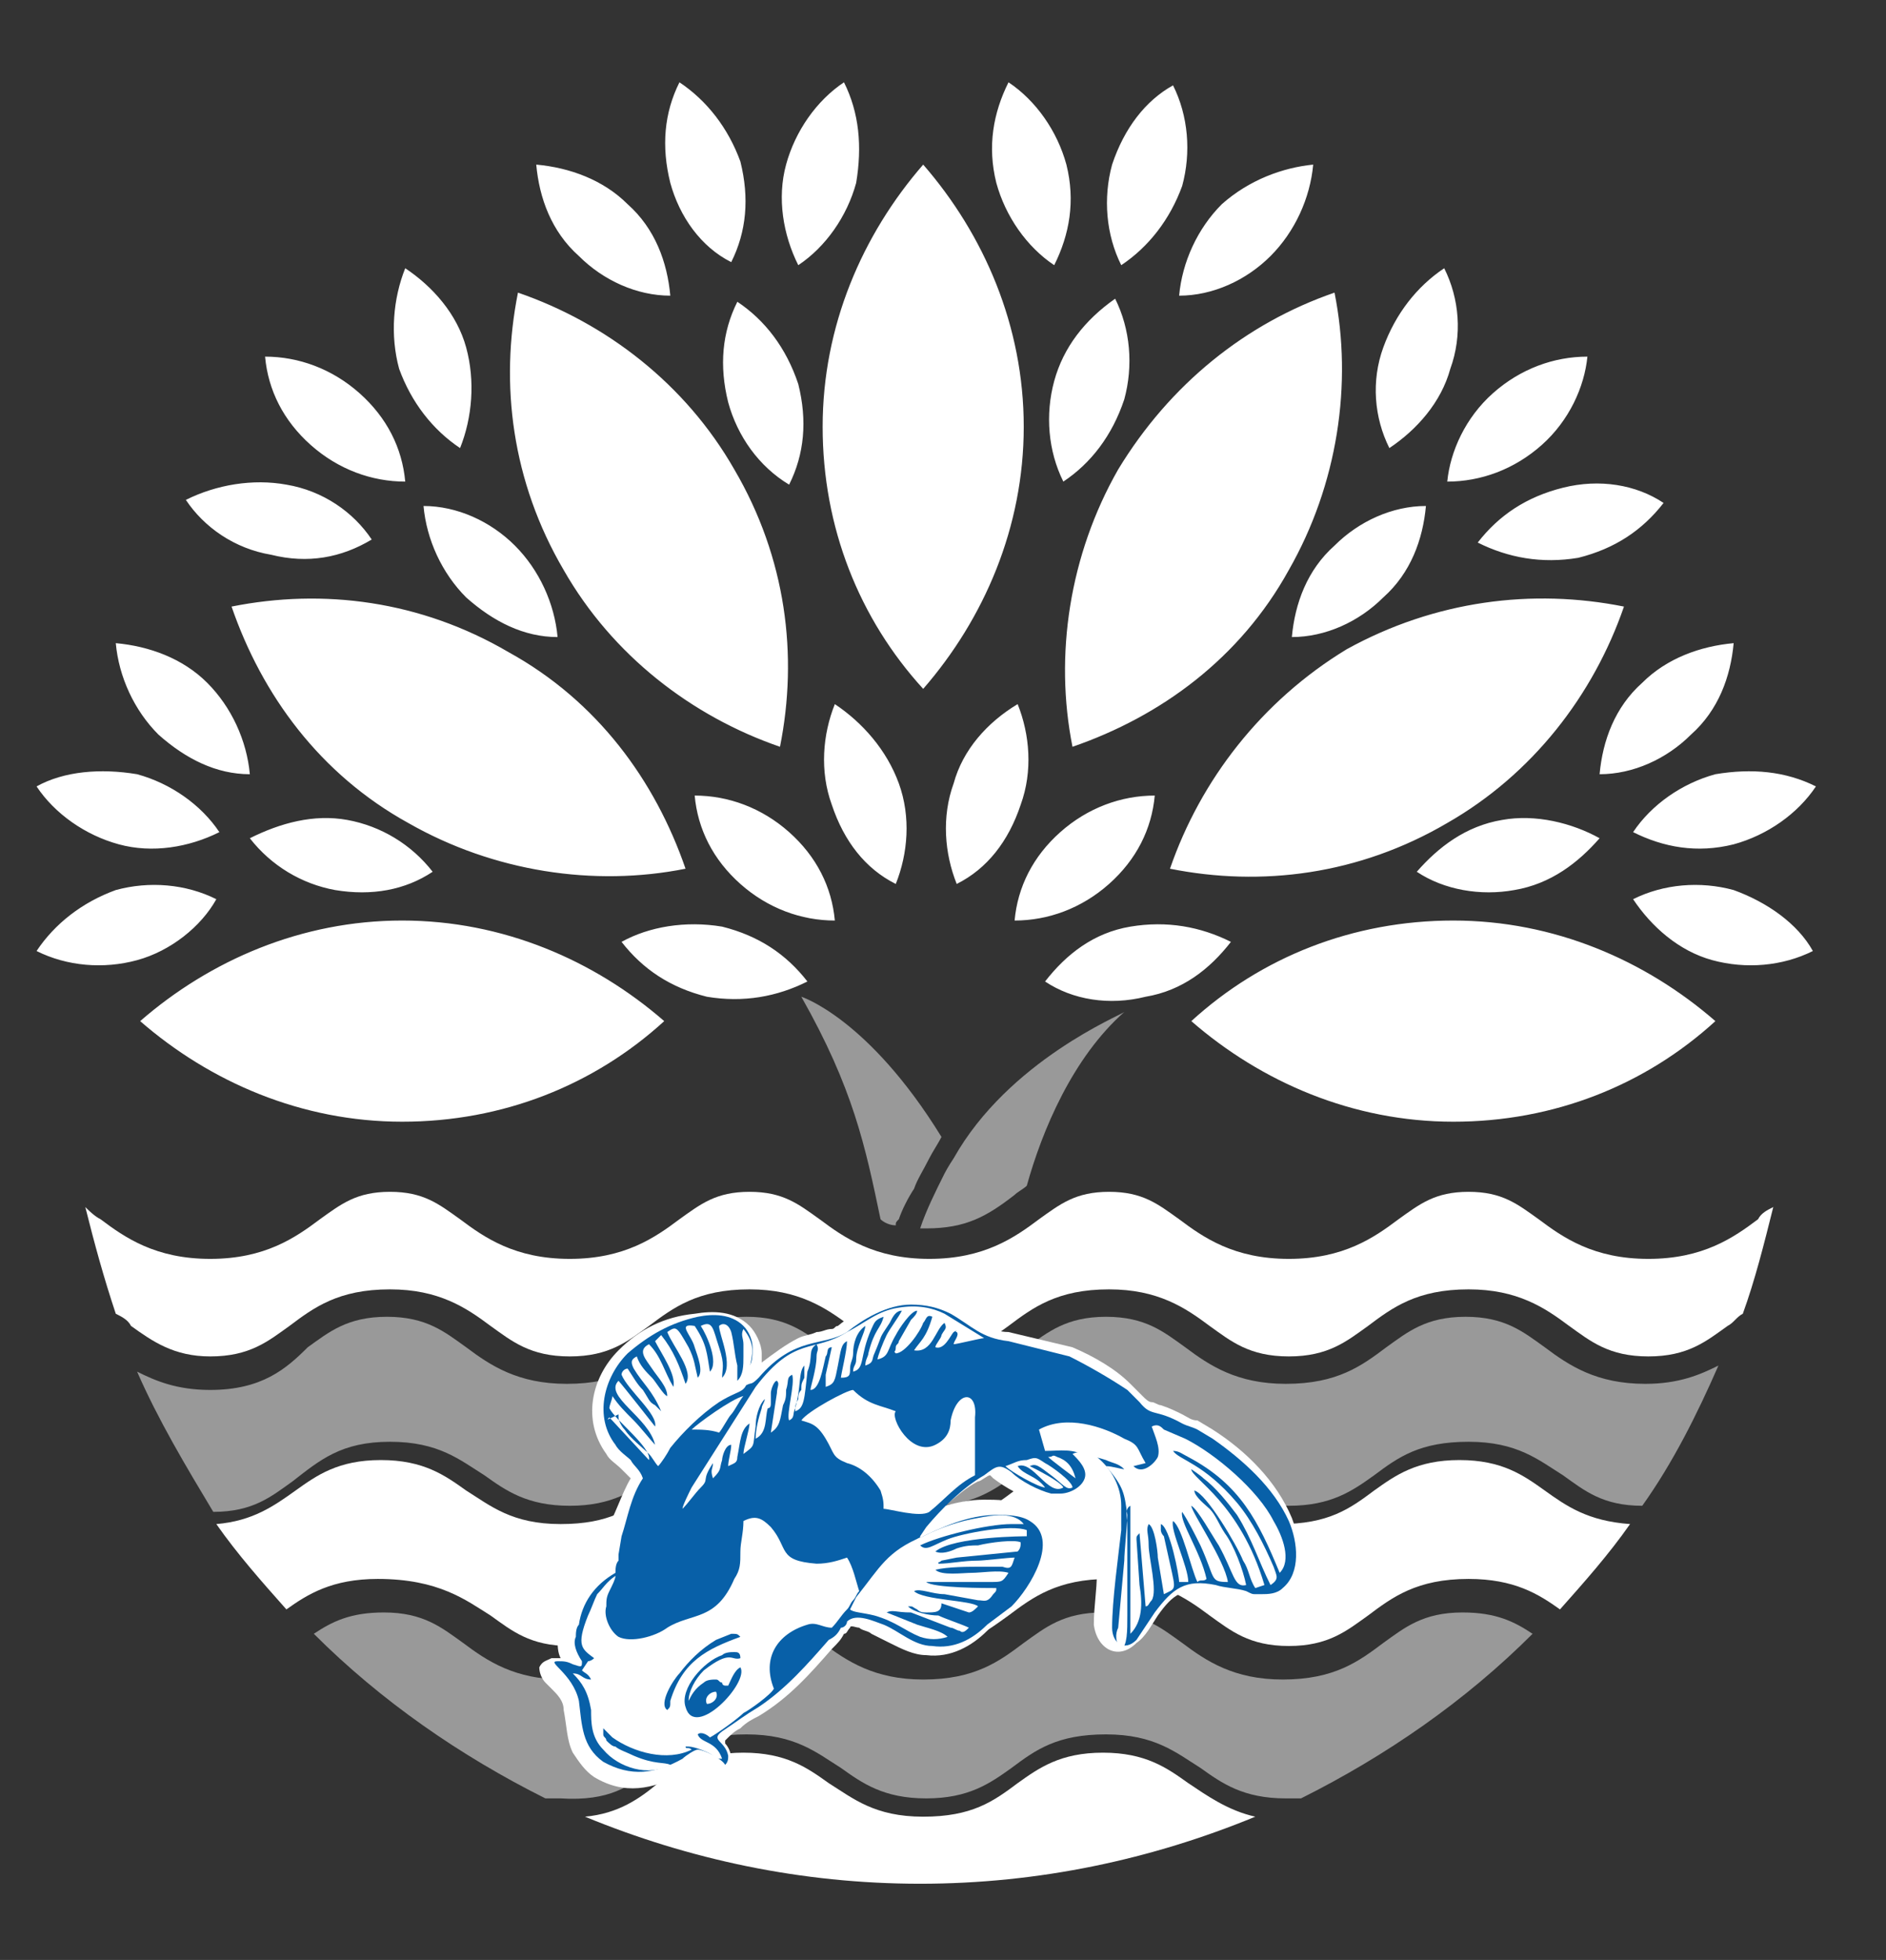
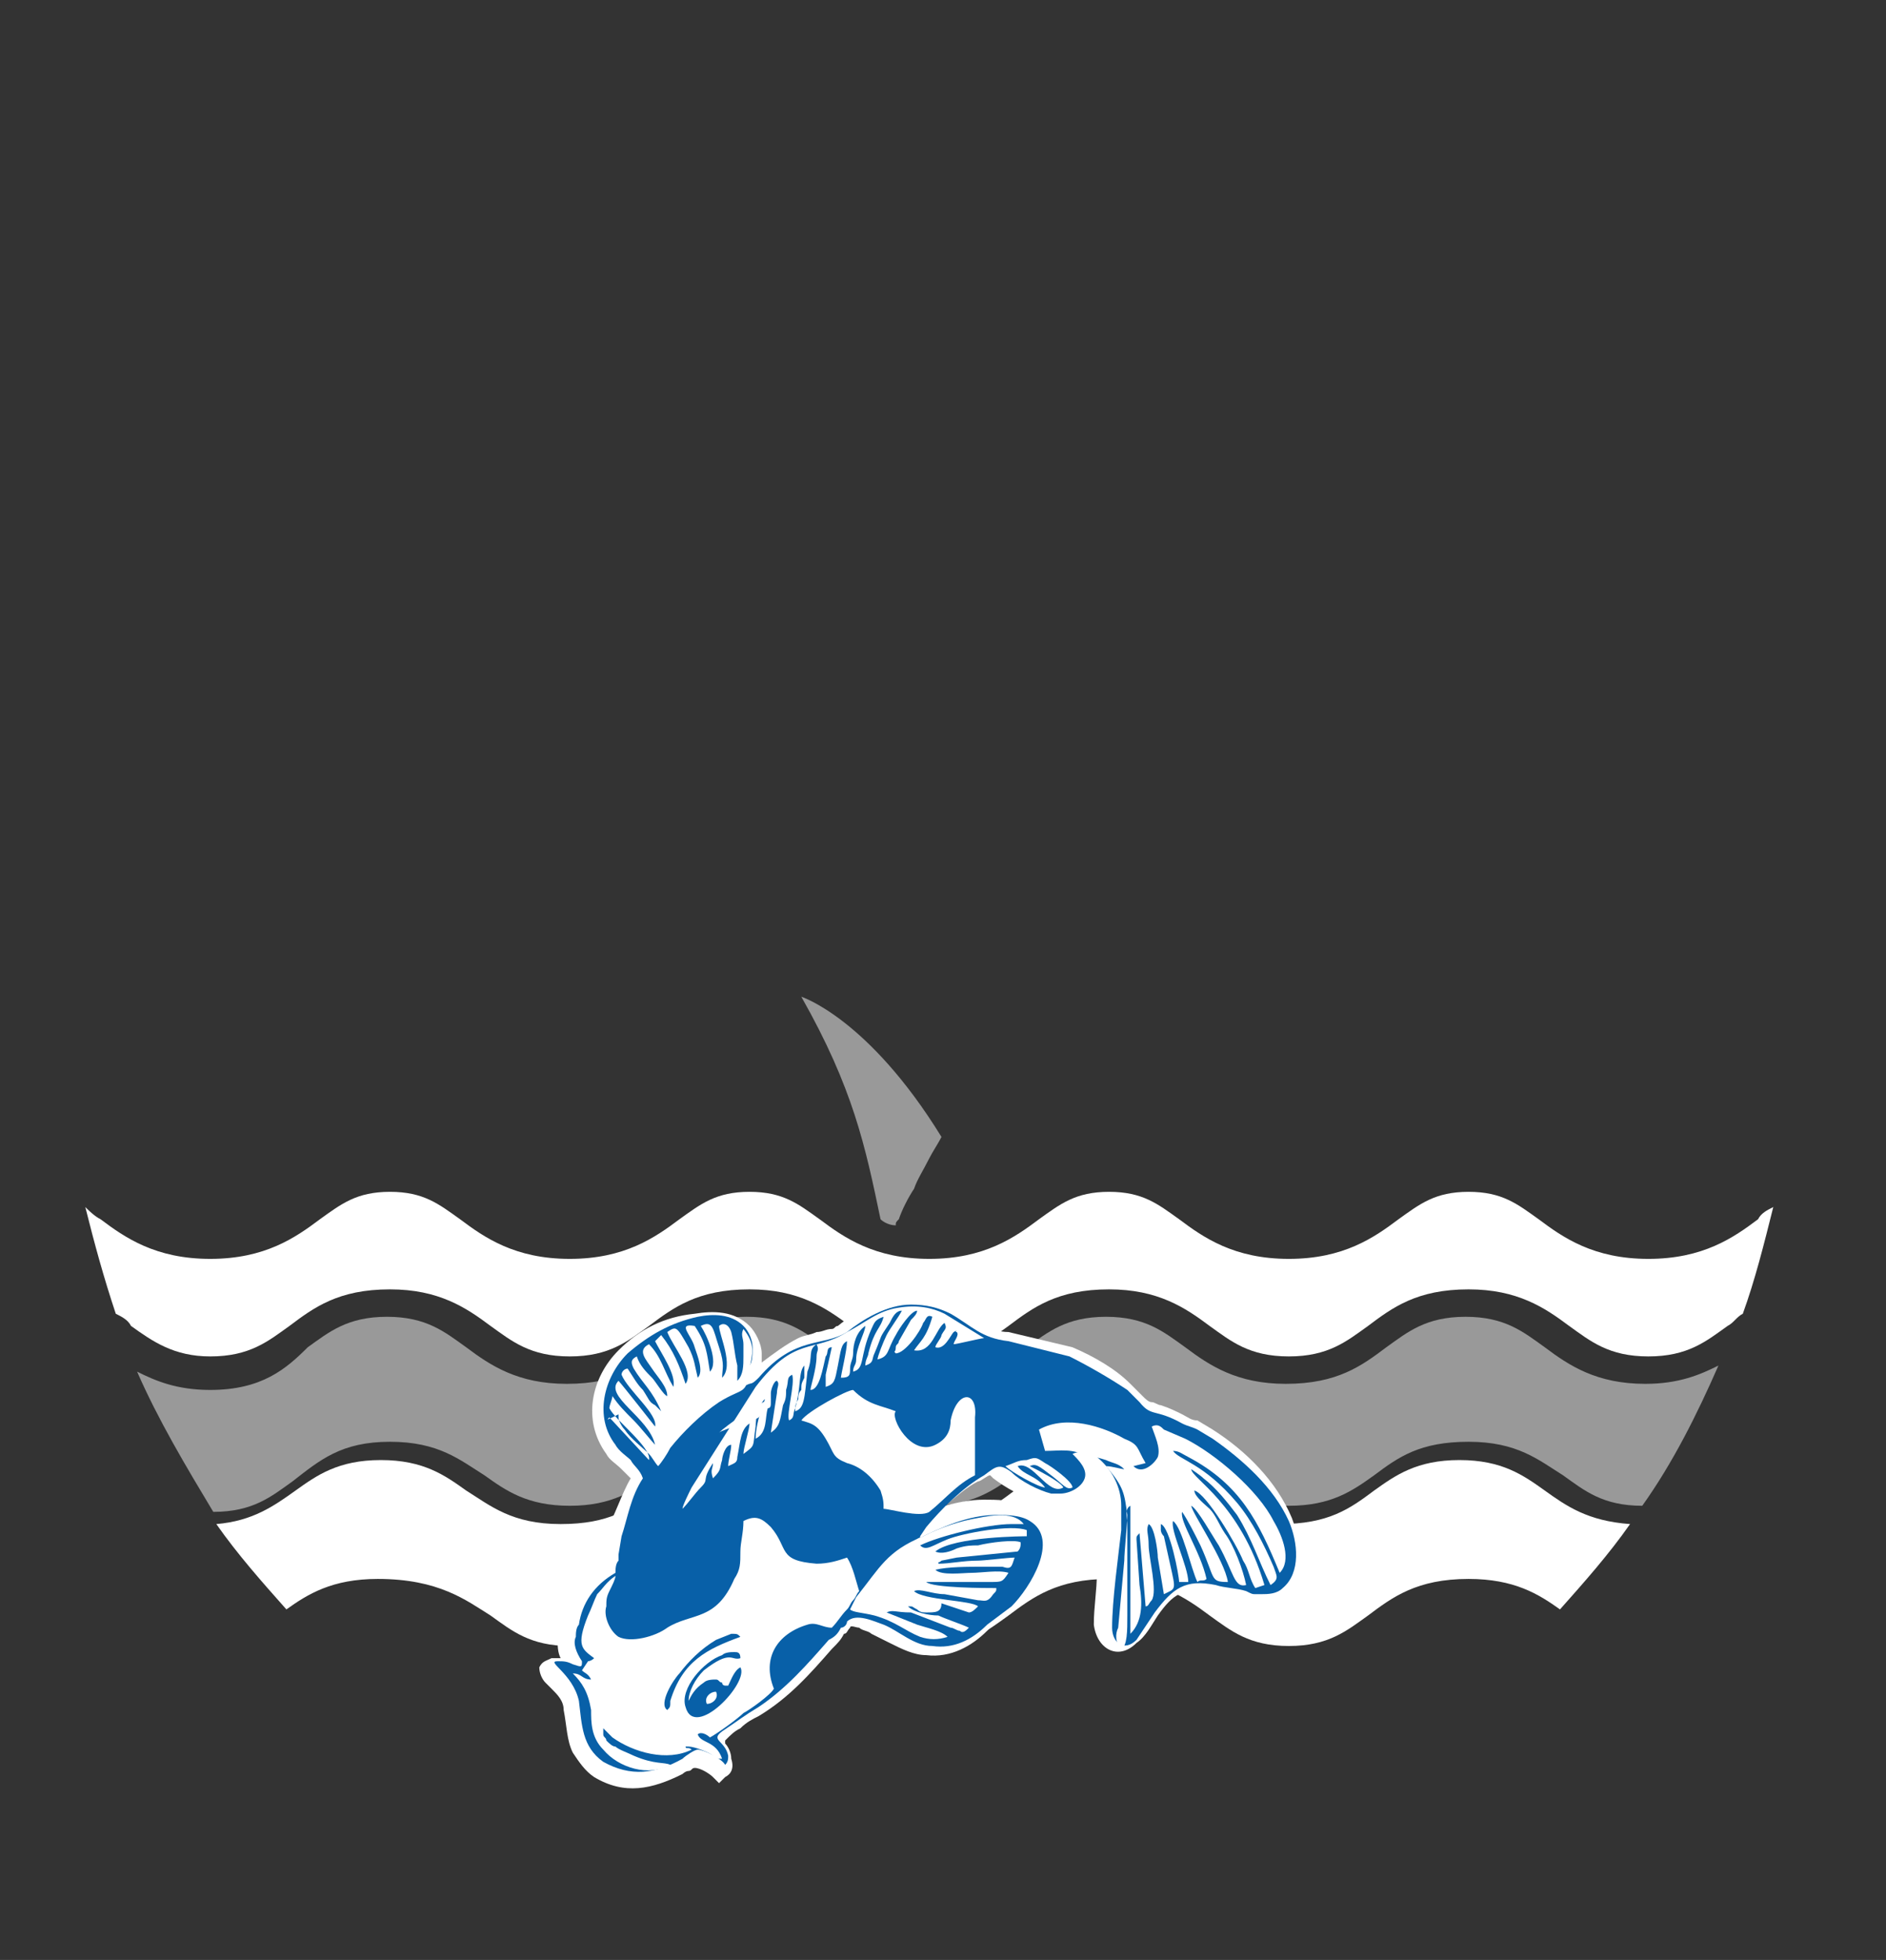
<svg xmlns="http://www.w3.org/2000/svg" version="1.1" id="Ebene_1" x="0px" y="0px" viewBox="0 0 61.9 64.3" style="enable-background:new 0 0 61.9 64.3;" xml:space="preserve">
  <rect x="0" y="0" width="61.9" height="64.3" fill="#333333" stroke="none" />
  <style type="text/css">
	.st0{opacity:0.5;fill:#FFFFFF;}
	.st1{fill:#FFFFFF;}
	.st2{fill-rule:evenodd;clip-rule:evenodd;fill:#FFFFFF;}
	.st3{fill-rule:evenodd;clip-rule:evenodd;fill:#0860A8;}
</style>
  <path class="st0" d="M29.4,40.2c0-0.1,0-0.1,0.1-0.2c0.1-0.3,0.3-0.7,0.5-1c0.1-0.3,0.3-0.6,0.5-1c0.1-0.2,0.3-0.5,0.4-0.7  c-2.4-3.9-4.6-4.6-4.6-4.6c1.7,3,2.1,4.9,2.6,7.3C29,40.1,29.2,40.2,29.4,40.2" />
-   <path class="st0" d="M31.3,38c0,0-0.2,0.3-0.3,0.5c-0.3,0.6-0.6,1.2-0.8,1.8c0.1,0,0.2,0,0.2,0c1.3,0,2-0.4,2.9-1.1  c0.1-0.1,0.3-0.2,0.4-0.3c0.5-1.8,1.5-4.2,3.2-5.7C36.8,33.3,33.1,34.8,31.3,38" />
-   <path class="st1" d="M47.7,30.2L47.7,30.2c-3.3,0-6.3,1.2-8.6,3.3c2.3,2,5.3,3.3,8.6,3.3s6.3-1.2,8.6-3.3C54,31.5,51,30.2,47.7,30.2   M44.2,21.3L44.2,21.3c-2.8,1.7-4.8,4.3-5.8,7.2c3,0.6,6.2,0.2,9.1-1.5c2.8-1.6,4.8-4.2,5.8-7.1C50.3,19.3,47.1,19.7,44.2,21.3z   M36.7,15.4L36.7,15.4c-1.6,2.8-2.1,6.1-1.5,9.1c2.9-1,5.5-2.9,7.1-5.8c1.6-2.8,2.1-6.1,1.5-9.1C40.9,10.6,38.4,12.6,36.7,15.4z   M4.6,33.5L4.6,33.5c2.3,2,5.3,3.3,8.6,3.3s6.3-1.2,8.6-3.3c-2.3-2-5.3-3.3-8.6-3.3S6.9,31.5,4.6,33.5z M7.6,19.9L7.6,19.9  c1,2.9,2.9,5.5,5.8,7.1c2.8,1.6,6.1,2.1,9.1,1.5c-1-2.9-2.9-5.5-5.8-7.1C13.8,19.7,10.6,19.3,7.6,19.9z M17,9.6L17,9.6  c-0.6,3-0.2,6.2,1.5,9.1c1.6,2.8,4.2,4.8,7.1,5.8c0.6-3,0.2-6.2-1.5-9.1C22.5,12.6,19.9,10.6,17,9.6z M30.3,5.4L30.3,5.4  c-2,2.3-3.3,5.3-3.3,8.6s1.2,6.3,3.3,8.6c2-2.3,3.3-5.3,3.3-8.6S32.3,7.7,30.3,5.4z M40.1,6.7L40.1,6.7c-0.8,0.8-1.3,1.9-1.4,3  c1.1,0,2.2-0.5,3-1.3s1.3-1.9,1.4-3C42.1,5.5,41,5.9,40.1,6.7z M36.5,5.4L36.5,5.4c-0.3,1.1-0.2,2.3,0.3,3.3c0.9-0.6,1.6-1.5,2-2.6  C39.1,5,39,3.8,38.5,2.8C37.6,3.3,36.9,4.2,36.5,5.4z M32.7,6L32.7,6c0.3,1.1,1,2.1,1.9,2.7c0.5-1,0.7-2.1,0.4-3.3  c-0.3-1.1-1-2.1-1.9-2.7C32.6,3.7,32.4,4.8,32.7,6z M51.3,16L51.3,16c-1.2,0.3-2.1,0.9-2.8,1.8c1,0.5,2.1,0.7,3.3,0.5  c1.2-0.3,2.1-0.9,2.8-1.8C53.7,15.9,52.5,15.7,51.3,16z M49,12.9L49,12.9c-0.9,0.8-1.4,1.9-1.5,2.9c1.1,0,2.2-0.4,3.1-1.2  c0.9-0.8,1.4-1.9,1.5-2.9C51,11.7,49.9,12.1,49,12.9z M45.4,11.4L45.4,11.4c-0.4,1.1-0.3,2.3,0.2,3.3c0.9-0.6,1.7-1.5,2-2.6  c0.4-1.1,0.3-2.3-0.2-3.3C46.5,9.4,45.8,10.3,45.4,11.4z M56.9,29.2L56.9,29.2c-1.1-0.3-2.3-0.2-3.3,0.3c0.6,0.9,1.5,1.7,2.6,2  s2.3,0.2,3.3-0.3C59,30.3,58,29.6,56.9,29.2z M56.3,25.4L56.3,25.4c-1.1,0.3-2.1,1-2.7,1.9c1,0.5,2.1,0.7,3.3,0.4  c1.1-0.3,2.1-1,2.7-1.9C58.6,25.3,57.5,25.2,56.3,25.4z M53.9,22.4L53.9,22.4c-0.9,0.8-1.3,1.9-1.4,3c1.1,0,2.2-0.5,3-1.3  c0.9-0.8,1.3-1.9,1.4-3C55.8,21.2,54.7,21.6,53.9,22.4z M34.6,12.5L34.6,12.5c-0.3,1.1-0.2,2.3,0.3,3.3c0.9-0.6,1.6-1.5,2-2.7  c0.3-1.1,0.2-2.3-0.3-3.3C35.6,10.5,34.9,11.4,34.6,12.5z M43.8,17.9L43.8,17.9c-0.9,0.8-1.3,1.9-1.4,3c1.1,0,2.2-0.5,3-1.3  c0.9-0.8,1.3-1.9,1.4-3C45.7,16.6,44.6,17.1,43.8,17.9z M49.3,26.9L49.3,26.9c-1.2,0.2-2.1,0.9-2.8,1.7c0.9,0.6,2.1,0.8,3.2,0.6  c1.2-0.2,2.1-0.9,2.8-1.7C51.6,27,50.4,26.7,49.3,26.9z M17.6,5.4L17.6,5.4c0.1,1.1,0.5,2.2,1.4,3c0.8,0.8,1.9,1.3,3,1.3  c-0.1-1.1-0.5-2.2-1.4-3C19.8,5.9,18.7,5.5,17.6,5.4z M22.3,2.7L22.3,2.7c-0.5,1-0.6,2.1-0.3,3.3c0.3,1.1,1,2.1,2,2.6  c0.5-1,0.6-2.1,0.3-3.3C23.9,4.2,23.2,3.3,22.3,2.7z M27.7,2.7L27.7,2.7c-0.9,0.6-1.6,1.6-1.9,2.7s-0.1,2.3,0.4,3.3  c0.9-0.6,1.6-1.6,1.9-2.7C28.3,4.8,28.2,3.7,27.7,2.7z M6.1,16.4L6.1,16.4c0.6,0.9,1.6,1.6,2.8,1.8c1.2,0.3,2.3,0.1,3.3-0.5  c-0.6-0.9-1.6-1.6-2.8-1.8C8.3,15.7,7.1,15.9,6.1,16.4z M8.7,11.7L8.7,11.7c0.1,1.1,0.6,2.1,1.5,2.9c0.9,0.8,2,1.2,3.1,1.2  c-0.1-1.1-0.6-2.1-1.5-2.9C10.9,12.1,9.8,11.7,8.7,11.7z M13.3,8.8L13.3,8.8c-0.4,1-0.5,2.2-0.2,3.3c0.4,1.1,1.1,2,2,2.6  c0.4-1,0.5-2.2,0.2-3.3C15,10.3,14.2,9.4,13.3,8.8z M1.2,31.2L1.2,31.2c1,0.5,2.2,0.6,3.3,0.3c1.1-0.3,2.1-1.1,2.6-2  c-1-0.5-2.2-0.6-3.3-0.3C2.7,29.6,1.8,30.3,1.2,31.2z M1.2,25.8L1.2,25.8c0.6,0.9,1.6,1.6,2.7,1.9s2.3,0.1,3.3-0.4  c-0.6-0.9-1.6-1.6-2.7-1.9C3.3,25.2,2.1,25.3,1.2,25.8z M3.8,21.1L3.8,21.1c0.1,1.1,0.6,2.2,1.4,3c0.9,0.8,1.9,1.3,3,1.3  c-0.1-1.1-0.6-2.2-1.4-3S4.9,21.2,3.8,21.1z M24.2,9.9L24.2,9.9c-0.5,1-0.6,2.1-0.3,3.3c0.3,1.1,1,2.1,2,2.7c0.5-1,0.6-2.1,0.3-3.3  C25.8,11.4,25.1,10.5,24.2,9.9z M13.9,16.6L13.9,16.6c0.1,1.1,0.6,2.2,1.4,3c0.9,0.8,1.9,1.3,3,1.3c-0.1-1.1-0.6-2.2-1.4-3  S15,16.6,13.9,16.6z M8.2,27.5L8.2,27.5c0.7,0.9,1.7,1.5,2.8,1.7c1.2,0.2,2.3,0,3.2-0.6c-0.7-0.9-1.7-1.5-2.8-1.7S9.2,27,8.2,27.5z   M37.1,30.4L37.1,30.4c-1.2,0.2-2.1,0.9-2.8,1.8c0.9,0.6,2.1,0.8,3.3,0.5c1.2-0.2,2.1-0.9,2.8-1.8C39.4,30.4,38.3,30.2,37.1,30.4z   M34.8,27.3L34.8,27.3c-0.9,0.8-1.4,1.8-1.5,2.9c1.1,0,2.2-0.4,3.1-1.2c0.9-0.8,1.4-1.8,1.5-2.9C36.8,26.1,35.7,26.5,34.8,27.3z   M31.3,25.7L31.3,25.7C30.9,26.8,31,28,31.4,29c1-0.5,1.7-1.4,2.1-2.6c0.4-1.1,0.3-2.3-0.1-3.3C32.4,23.7,31.6,24.6,31.3,25.7z   M20.4,30.9L20.4,30.9c0.7,0.9,1.6,1.5,2.8,1.8c1.2,0.2,2.3,0,3.3-0.5c-0.7-0.9-1.6-1.5-2.8-1.8C22.5,30.2,21.3,30.4,20.4,30.9z   M22.8,26.1L22.8,26.1c0.1,1.1,0.6,2.1,1.5,2.9s2,1.2,3.1,1.2c-0.1-1.1-0.6-2.1-1.5-2.9C25,26.5,23.9,26.1,22.8,26.1z M29.5,25.7  c0.4,1.1,0.3,2.3-0.1,3.3c-1-0.5-1.7-1.4-2.1-2.6c-0.4-1.1-0.3-2.3,0.1-3.3C28.3,23.7,29.1,24.6,29.5,25.7z" />
  <path class="st1" d="M6.9,44.5c1.3,0,1.9-0.5,2.6-1c0.8-0.6,1.6-1.2,3.3-1.2c1.6,0,2.5,0.6,3.3,1.2c0.7,0.5,1.3,1,2.6,1  c1.3,0,1.9-0.5,2.6-1c0.8-0.6,1.6-1.2,3.3-1.2c1.6,0,2.5,0.6,3.3,1.2c0.7,0.5,1.3,1,2.6,1s1.9-0.5,2.6-1c0.8-0.6,1.6-1.2,3.3-1.2  c1.6,0,2.5,0.6,3.3,1.2c0.7,0.5,1.3,1,2.6,1s1.9-0.5,2.6-1c0.8-0.6,1.6-1.2,3.3-1.2c1.6,0,2.5,0.6,3.3,1.2c0.7,0.5,1.3,1,2.6,1  s1.9-0.5,2.6-1c0.2-0.1,0.3-0.3,0.5-0.4c0.4-1.1,0.7-2.3,1-3.5c-0.2,0.1-0.4,0.2-0.5,0.4c-0.8,0.6-1.8,1.3-3.6,1.3s-2.8-0.7-3.6-1.3  c-0.7-0.5-1.2-0.9-2.3-0.9s-1.6,0.4-2.3,0.9c-0.8,0.6-1.8,1.3-3.6,1.3s-2.8-0.7-3.6-1.3c-0.7-0.5-1.2-0.9-2.3-0.9s-1.6,0.4-2.3,0.9  c-0.8,0.6-1.8,1.3-3.6,1.3c-1.8,0-2.8-0.7-3.6-1.3c-0.7-0.5-1.2-0.9-2.3-0.9S23,39.5,22.3,40c-0.8,0.6-1.8,1.3-3.6,1.3  c-1.8,0-2.8-0.7-3.6-1.3c-0.7-0.5-1.2-0.9-2.3-0.9s-1.6,0.4-2.3,0.9c-0.8,0.6-1.8,1.3-3.6,1.3S4.1,40.6,3.3,40  c-0.2-0.1-0.4-0.3-0.5-0.4c0.3,1.2,0.6,2.3,1,3.5c0.2,0.1,0.4,0.2,0.5,0.4C5,44,5.7,44.5,6.9,44.5" />
-   <path class="st0" d="M21.4,58c0.8-0.6,1.5-1.1,3.1-1.1s2.3,0.6,3.1,1.1c0.7,0.5,1.4,1,2.8,1c1.4,0,2.1-0.5,2.8-1  c0.8-0.6,1.5-1.1,3.1-1.1s2.3,0.6,3.1,1.1c0.7,0.5,1.4,1,2.8,1c0.2,0,0.3,0,0.5,0c2.8-1.4,5.4-3.2,7.6-5.4c-0.6-0.4-1.2-0.7-2.3-0.7  c-1.3,0-1.9,0.5-2.6,1c-0.8,0.6-1.6,1.2-3.3,1.2c-1.6,0-2.5-0.6-3.3-1.2c-0.7-0.5-1.3-1-2.6-1s-1.9,0.5-2.6,1  c-0.8,0.6-1.6,1.2-3.3,1.2c-1.6,0-2.5-0.6-3.3-1.2c-0.7-0.5-1.3-1-2.6-1c-1.3,0-1.9,0.5-2.6,1c-0.8,0.6-1.6,1.2-3.3,1.2  c-1.6,0-2.5-0.6-3.3-1.2c-0.7-0.5-1.3-1-2.6-1c-1.1,0-1.7,0.3-2.3,0.7c2.2,2.2,4.8,4,7.6,5.4c0.1,0,0.3,0,0.5,0  C20,59.1,20.7,58.6,21.4,58" />
  <path class="st1" d="M16.1,53c0.7,0.5,1.3,1,2.6,1c1.3,0,1.9-0.5,2.6-1c0.8-0.6,1.6-1.2,3.3-1.2c1.6,0,2.5,0.6,3.3,1.2  c0.7,0.5,1.3,1,2.6,1s1.9-0.5,2.6-1c0.8-0.6,1.6-1.2,3.3-1.2c1.6,0,2.5,0.6,3.3,1.2c0.7,0.5,1.3,1,2.6,1s1.9-0.5,2.6-1  c0.8-0.6,1.6-1.2,3.3-1.2c1.5,0,2.3,0.5,3,1c0.8-0.9,1.6-1.8,2.3-2.8c-1.4-0.1-2.1-0.6-2.8-1.1s-1.4-1-2.8-1c-1.4,0-2.1,0.5-2.8,1  C44.3,49.5,43.6,50,42,50s-2.3-0.6-3.1-1.1c-0.7-0.5-1.4-1-2.8-1c-1.4,0-2.1,0.5-2.8,1c-0.8,0.6-1.5,1.1-3.1,1.1s-2.3-0.6-3.1-1.1  c-0.7-0.5-1.4-1-2.8-1s-2.1,0.5-2.8,1C20.7,49.5,20,50,18.4,50s-2.3-0.6-3.1-1.1c-0.7-0.5-1.4-1-2.8-1s-2.1,0.5-2.8,1  c-0.7,0.5-1.4,1-2.6,1.1c0.7,1,1.5,1.9,2.3,2.8c0.7-0.5,1.5-1,3-1C14.4,51.8,15.3,52.5,16.1,53" />
  <path class="st0" d="M12.8,47.3c1.6,0,2.3,0.6,3.1,1.1c0.7,0.5,1.4,1,2.8,1s2.1-0.5,2.8-1c0.8-0.6,1.5-1.1,3.1-1.1s2.3,0.6,3.1,1.1  c0.7,0.5,1.4,1,2.8,1c1.4,0,2.1-0.5,2.8-1c0.8-0.6,1.5-1.1,3.1-1.1s2.3,0.6,3.1,1.1c0.7,0.5,1.4,1,2.8,1c1.4,0,2.1-0.5,2.8-1  c0.8-0.6,1.5-1.1,3.1-1.1s2.3,0.6,3.1,1.1c0.7,0.5,1.3,1,2.6,1c1-1.4,1.8-3,2.5-4.6c-0.6,0.3-1.3,0.6-2.4,0.6  c-1.6,0-2.5-0.6-3.3-1.2c-0.7-0.5-1.3-1-2.6-1s-1.9,0.5-2.6,1c-0.8,0.6-1.6,1.2-3.3,1.2c-1.6,0-2.5-0.6-3.3-1.2  c-0.7-0.5-1.3-1-2.6-1s-1.9,0.5-2.6,1c-0.8,0.6-1.6,1.2-3.3,1.2c-1.6,0-2.5-0.6-3.3-1.2c-0.7-0.5-1.3-1-2.6-1c-1.3,0-1.9,0.5-2.6,1  c-0.8,0.6-1.6,1.2-3.3,1.2c-1.6,0-2.5-0.6-3.3-1.2c-0.7-0.5-1.3-1-2.6-1s-1.9,0.5-2.6,1c-0.7,0.7-1.5,1.4-3.2,1.4  c-1.1,0-1.8-0.3-2.4-0.6c0.7,1.6,1.6,3.1,2.5,4.6c1.3,0,1.9-0.5,2.6-1C10.5,47.9,11.2,47.3,12.8,47.3" />
-   <path class="st1" d="M39,58.5c-0.7-0.5-1.4-1-2.8-1c-1.4,0-2.1,0.5-2.8,1c-0.8,0.6-1.5,1.1-3.1,1.1S28,59,27.2,58.5  c-0.7-0.5-1.4-1-2.8-1s-2.1,0.5-2.8,1c-0.6,0.5-1.3,1-2.4,1.1c3.4,1.4,7.1,2.2,11,2.2s7.6-0.8,11-2.2C40.3,59.4,39.6,58.9,39,58.5" />
  <path class="st2" d="M20.7,48.5c-0.1-0.1-0.2-0.2-0.3-0.3c-0.2-0.2-0.4-0.3-0.5-0.5c-0.8-1.1-0.5-2.5,0.4-3.4  c0.7-0.7,1.5-1.1,2.5-1.2c0.6-0.1,1.3-0.1,1.8,0.4c0.2,0.2,0.4,0.6,0.4,0.9c0,0.1,0,0.2,0,0.3c0.4-0.3,0.8-0.6,1.2-0.8  c0.2-0.1,0.4-0.1,0.6-0.2c0.2,0,0.3-0.1,0.5-0.1c0.1,0,0.1-0.1,0.2-0.1c0.6-0.5,1.5-0.9,2.3-1c0.5,0,1,0.1,1.5,0.4  c0.3,0.2,0.6,0.4,0.9,0.5c0.3,0.2,0.6,0.3,0.9,0.3l0,0l2.1,0.5l0,0c0.7,0.3,1.4,0.7,1.9,1.2l0,0l0.4,0.4l0,0  c0.1,0.1,0.2,0.2,0.3,0.2s0.2,0.1,0.3,0.1c0.3,0.1,0.5,0.2,0.7,0.3s0.3,0.2,0.5,0.2l0,0l0.5,0.3l0,0c1.1,0.7,2.1,1.7,2.6,2.9  c0.3,0.8,0.5,1.9-0.2,2.5c-0.3,0.2-0.6,0.3-1,0.2c0,0,0,0-0.1,0H41c-0.1,0-0.2,0-0.3-0.1c-0.3-0.1-0.7-0.1-1-0.2  c-0.9-0.1-1.2,0.1-1.7,0.8c-0.2,0.3-0.4,0.7-0.7,0.9c-0.6,0.6-1.3,0.2-1.4-0.6c0-0.6,0.1-1.1,0.1-1.7c0.1-0.5,0.1-1,0.1-1.5l0,0  v-0.8c0-0.5-0.2-0.9-0.6-1.2c0,0.2,0.1,0.3,0,0.5c-0.1,0.5-0.7,0.7-1.1,0.7l0,0L34,49.2l0,0c-0.5-0.1-1-0.4-1.4-0.7l-0.1-0.1  c-0.1,0-0.3,0.2-0.4,0.2c-0.4,0.2-0.7,0.5-1.1,0.8c0.4-0.1,0.8-0.2,1.3-0.2c0.4,0,0.9,0,1.3,0.2c0.2,0.1,0.4,0.3,0.5,0.6  c0.2,0.5,0,1.2-0.3,1.7c-0.2,0.4-0.5,0.8-0.7,1.1l0,0l-0.7,0.7l0,0c-0.5,0.5-1.2,0.9-2,0.8c-0.4,0-0.8-0.2-1.2-0.4  c-0.2-0.1-0.4-0.2-0.6-0.3c-0.1-0.1-0.3-0.1-0.4-0.2c-0.1,0-0.3-0.1-0.3,0c-0.1,0.1-0.1,0.2-0.2,0.2c-0.1,0.2-0.2,0.3-0.4,0.5  c-0.7,0.8-1.4,1.6-2.4,2.2c-0.2,0.1-0.4,0.2-0.6,0.4c-0.2,0.1-0.3,0.2-0.5,0.4c0,0,0,0,0,0.1c0.1,0.1,0.2,0.3,0.2,0.5  c0.1,0.3,0,0.5-0.2,0.6l-0.2,0.2l-0.2-0.2C23.3,58.2,23,58,22.8,58c-0.1,0-0.1,0.1-0.2,0.1s-0.2,0.1-0.2,0.1c-1,0.5-1.9,0.7-2.9,0.1  c-0.3-0.2-0.5-0.5-0.7-0.8c-0.2-0.4-0.2-0.9-0.3-1.4c0-0.3-0.2-0.5-0.4-0.7c-0.1-0.1-0.2-0.2-0.2-0.2c-0.1-0.1-0.2-0.3-0.2-0.5  c0.1-0.2,0.2-0.2,0.4-0.3c0.1,0,0.2,0,0.3,0c-0.1-0.2-0.1-0.4-0.1-0.7c0-0.1,0-0.3,0.1-0.4c0.1-0.8,0.5-1.4,1.2-1.8  c0-0.1,0-0.2,0.1-0.3c0-0.1,0-0.1,0-0.2l0.1-0.6l0,0C20.2,49.7,20.4,49,20.7,48.5" />
  <path class="st3" d="M19.1,54.5c-0.2-0.3-0.3-0.6-0.2-0.8c0-0.1,0-0.3,0.1-0.4c0.1-0.7,0.5-1.3,1.2-1.7c0-0.1,0-0.3,0.1-0.4  c0-0.1,0-0.1,0-0.2l0.1-0.6c0.2-0.6,0.3-1.3,0.7-1.9c-0.1-0.3-0.3-0.4-0.4-0.6c-0.1-0.1-0.4-0.3-0.5-0.5c-0.7-0.9-0.4-2.2,0.4-3  c0.7-0.6,1.4-1,2.3-1.2c0.5-0.1,1.1-0.1,1.5,0.3c0.2,0.2,0.3,0.5,0.3,0.7s0,0.5-0.1,0.6l-0.2,0.7c0.3-0.2,0.2,0,0.5-0.3  c1.2-1.4,2.1-1,2.9-1.5c0.5-0.4,1.3-0.9,2.1-0.9c0.5,0,0.9,0.1,1.3,0.3c0.7,0.4,1,0.8,1.9,0.9l2,0.5c0.6,0.3,1.3,0.7,1.9,1.1  l0.4,0.4c0.4,0.5,0.5,0.2,1.4,0.7c0.2,0.1,0.3,0.1,0.5,0.2l0.5,0.3c1,0.7,2,1.6,2.5,2.7c0.3,0.7,0.4,1.7-0.2,2.2  c-0.2,0.2-0.5,0.2-0.7,0.2c0,0,0,0-0.1,0h-0.1c-0.1,0-0.1,0-0.3-0.1c-0.3-0.1-0.7-0.1-1-0.2c-1-0.2-1.4,0.1-2,0.9  c-0.2,0.3-0.4,0.6-0.6,0.9c-0.4,0.4-0.8,0.1-0.8-0.4c0-0.9,0.2-2.3,0.3-3.2v-0.8c0-0.6-0.3-1.2-0.8-1.6l-0.1-0.1  c-0.2-0.1-0.5-0.1-0.7,0c0.2,0.2,0.5,0.5,0.4,0.8S35.1,49,34.8,49h-0.3c-0.4-0.1-1-0.4-1.3-0.7c-0.4-0.3-0.5-0.2-0.9,0.1  c-0.7,0.4-1.4,1.1-1.9,1.7l-0.2,0.3c0,0.1,0,0-0.1,0.1c0.8-0.4,1.7-0.8,2.6-0.8c0.3,0,0.8,0,1.1,0.2c1,0.6,0,2.2-0.6,2.8l-0.8,0.6  c-0.5,0.5-1.1,0.8-1.8,0.7c-0.6,0-1.1-0.5-1.6-0.7c-0.3-0.1-0.9-0.4-1.2-0.1c0,0.1-0.1,0.2-0.2,0.2c-0.1,0.2-0.2,0.3-0.4,0.4  c-0.7,0.8-1.4,1.6-2.3,2.2c-0.5,0.3-0.6,0.4-1.2,0.8c-0.4,0.3,0.1,0.3,0.2,0.8c0,0.1,0,0.2-0.1,0.3c-0.1-0.2-0.7-0.5-0.9-0.5  c-0.1,0-0.4,0.2-0.5,0.3c-0.9,0.5-1.7,0.6-2.6,0.1c-0.7-0.5-0.7-1.2-0.8-2c-0.2-0.9-1.1-1.3-0.7-1.3c0.2,0,0.3,0,0.5,0.1  C19.1,54.7,19.1,54.7,19.1,54.5" />
  <path class="st2" d="M19.1,54.8l0.2-0.3c0,0,0.1,0,0.2-0.1c-0.4-0.3-0.6-0.4-0.2-1.4c0.1-0.2,0.2-0.5,0.3-0.7  c0.2-0.2,0.3-0.4,0.6-0.6c0,0.1-0.1,0.3-0.2,0.5s-0.1,0.3-0.1,0.5c-0.1,0.3,0.1,0.8,0.4,1c0.4,0.2,1.2,0,1.6-0.3  c0.8-0.5,1.6-0.2,2.2-1.6c0.2-0.3,0.2-0.5,0.2-0.9c0-0.3,0.1-0.6,0.1-1c0.4-0.2,0.6-0.1,0.9,0.2c0.6,0.7,0.2,1.1,1.5,1.2  c0.4,0,0.7-0.1,1-0.2c0.2,0.3,0.3,0.8,0.4,1.1c-0.1,0.1-0.1,0.2-0.2,0.3s-0.1,0.2-0.2,0.3c-0.2,0.2-0.3,0.4-0.5,0.6  c-0.3,0-0.5-0.2-0.8-0.1c-1,0.3-1.5,1.1-1.1,2.1c-0.1,0.2-0.8,0.7-1,0.8c-0.2,0.2-0.9,0.7-1.1,0.8c-0.1-0.1-0.3-0.2-0.4-0.1  c0.1,0.3,0.6,0.2,0.8,0.8c-0.1,0-0.2,0-0.3-0.1c-0.1-0.1-0.6-0.3-0.8-0.3h-0.1c0,0.1,0.1,0,0.2,0.1c-0.8,0.4-1.9,0.1-2.6-0.4  c-0.1-0.1-0.2-0.2-0.3-0.3c0,0.1,0,0,0,0.2c0,0.1,0.1,0.1,0.1,0.2c0.1,0.1,0.2,0.2,0.3,0.2c0.1,0.1,0.4,0.2,0.6,0.3  c0.7,0.3,1,0.2,1.2,0.3c-0.7,0.4-1.7,0.1-2.2-0.5c-0.4-0.4-0.4-0.9-0.4-1.3c-0.1-0.6-0.3-0.9-0.6-1.2c0.3,0,0.3,0.2,0.6,0.2  C19.3,54.9,19.2,54.9,19.1,54.8 M23.5,53.8c-0.5,0.3-0.9,0.7-1.2,1.1c-0.2,0.2-0.7,1-0.4,1.2C22,56,22,56,22,55.8  c0.4-1.3,1.2-1.7,2.3-2.1c-0.1-0.1-0.1-0.1-0.3-0.1L23.5,53.8z M24.3,54.4c0-0.2-0.1-0.2-0.2-0.2s-0.3,0-0.4,0.1  c-0.6,0.2-1.4,1.1-1.2,1.7c0.3,1.1,2.1-0.8,1.8-1.3c-0.2,0.1-0.3,0.4-0.4,0.6c-0.1,0,0,0-0.1,0c0,0-0.1,0-0.1-0.1  c-0.1,0-0.1-0.1-0.2-0.1s-0.3,0-0.4,0.1c-0.3,0.2-0.4,0.4-0.5,0.6c0-0.3,0.2-0.7,0.5-1C24,54.1,24,54.5,24.3,54.4z" />
  <path class="st2" d="M34.3,47.6l-0.2-0.7c0.9-0.5,2.1-0.1,2.8,0.3c0.5,0.2,0.4,0.3,0.7,0.8l-0.4,0.1c0.3,0.3,0.7-0.1,0.8-0.3  c0.1-0.3-0.1-0.7-0.2-1c0.2-0.1,0.3,0,0.4,0.1l0.7,0.3c1,0.5,2.4,1.7,2.9,2.7c0.3,0.5,0.6,1.3,0.2,1.7c-0.7-1.7-1.3-2.9-3-3.8  c-0.2-0.1-0.3-0.2-0.5-0.2c0.2,0.3,1,0.4,2.1,1.7c0.5,0.6,0.9,1.4,1.2,2.1c0.1,0.3,0.2,0.4-0.1,0.6c-0.4-0.8-0.6-1.5-1.1-2.3  c-0.3-0.4-0.7-0.9-1.1-1.2c-0.1-0.1-0.4-0.3-0.4-0.3c0,0.3,1.6,1.1,2.4,3.8l-0.3,0.1c-0.2-0.3-0.2-0.6-0.4-0.9  c-0.2-0.5-1.2-2.2-1.6-2.3c0,0.2,0.4,0.5,0.5,0.6c0.2,0.2,0.3,0.5,0.5,0.8c0.3,0.4,0.6,1.2,0.7,1.7c-0.4,0.1-0.4-0.4-0.9-1.3  c-0.2-0.3-0.7-1.2-0.9-1.3c0,0.2,1.1,1.8,1.2,2.5c-0.6,0-0.4-0.1-0.9-1.2c-0.2-0.4-0.4-0.8-0.6-1.1c-0.1,0.3,0.6,1.3,0.8,2.2  c-0.1,0.1-0.2,0-0.3,0.1c-0.2-0.4-0.5-1.8-0.8-2c-0.1,0.3,0.5,1.5,0.5,2h-0.3c0-0.2-0.3-1.8-0.6-1.9c0,0.1,0,0,0,0.2  c0,0,0,0.1,0.1,0.2l0.2,0.9c0.2,0.9,0.2,0.8-0.2,1L38,51.1c0-0.2-0.1-1-0.3-1.1c-0.1,0.2,0,0.3,0,0.7s0.3,1.5,0.1,1.8  c-0.1,0.1-0.1,0.2-0.2,0.2l-0.2-2.4c-0.1,0.1-0.1,0.1-0.1,0.2l0.1,1.5c0.1,0.6,0.1,1.2-0.3,1.6v-3.2c0-0.4,0-0.7,0-1  C36.9,49.5,37,49.8,37,50v1.8c0,0.4,0,0.8,0,1.2c0,0.5,0,1-0.2,1.1c-0.2-0.2-0.2-0.5-0.1-0.7l0.2-2.2c0-0.3,0.1-1.2,0.1-1.5  c-0.1-0.7-0.1-0.9-0.7-1.6c0.2,0,0.5,0.1,0.6,0.1c-0.2-0.2-0.4-0.2-0.6-0.3c-0.3-0.1-0.4-0.1-0.6-0.1C35.2,47.5,34.8,47.6,34.3,47.6  " />
  <path class="st2" d="M28,45.6c0.5,0.5,0.9,0.5,1.4,0.7c-0.2,0.2,0.5,1.5,1.3,1.1c0.4-0.2,0.5-0.5,0.5-0.8c0.2-1,0.9-1,0.8-0.1  c0,0.2,0,0.4,0,0.6c0,0.5,0,0.9,0,1.3c-0.6,0.3-1,0.8-1.5,1.2c-0.3,0.2-1.3-0.1-1.5-0.1c0-0.2,0-0.3-0.1-0.6  c-0.3-0.5-0.7-0.8-1.1-0.9c-0.5-0.2-0.4-0.3-0.7-0.8c-0.3-0.5-0.5-0.5-0.8-0.6C26.5,46.3,27.8,45.6,28,45.6" />
  <path class="st2" d="M31.8,53.4c-0.1,0.1-0.2,0.2-0.3,0.1c-0.1,0-0.2-0.1-0.3-0.1l-1.3-0.5c-0.5,0-0.6-0.1-0.8,0l1,0.4  c0.3,0.1,0.8,0.2,1,0.4c-0.3,0.1-0.6,0.1-0.9,0c-0.5-0.2-0.8-0.5-1.5-0.7c-0.4-0.1-0.7-0.1-0.8-0.2l0.2-0.4c0.8-1,1-1.5,2.2-2  c0.6-0.3,1.2-0.5,1.8-0.6c0.5-0.1,1.2-0.2,1.5,0.2c-0.1,0-0.3,0-0.4,0c-0.8,0-2.4,0.4-3,0.7c0.2,0.2,0.4,0,0.9-0.2  c0.5-0.2,2.1-0.5,2.6-0.3v0.2c0,0-2.4,0-3,0.5c0.2,0.1,0.5,0,0.7-0.1c0.3-0.1,0.5-0.1,0.7-0.1c0.4-0.1,1.2-0.2,1.4-0.1  c0,0.1,0,0.2-0.1,0.3c-1,0.1-1,0.1-2,0.2l-0.5,0.1c-0.1,0.1-0.1,0-0.1,0.1c0.4,0,0.8-0.1,1.3-0.1c0.2,0,1-0.1,1.2-0.1  c-0.1,0.3-0.1,0.4-0.4,0.3c-0.2,0-0.5,0-0.7,0c-0.4,0-1.1,0-1.5,0.1c0.2,0.2,0.9,0.1,1.2,0.1s0.9-0.1,1.2,0  c-0.2,0.3-0.2,0.3-0.6,0.3h-2.1c0.2,0.2,2,0.2,2.3,0.2c0,0.1,0,0.1-0.1,0.2c-0.2,0.3-0.3,0.2-0.5,0.2L31,52.3c-0.4,0-0.8-0.2-1-0.1  c0.3,0.3,1.9,0.3,2.1,0.5c-0.1,0.1-0.2,0.2-0.3,0.2l-0.3-0.1l-0.6-0.2c0,0.3-0.2,0.3-0.5,0.3c-0.1,0-0.2,0-0.3-0.1  c-0.2-0.1-0.1-0.1-0.3-0.1c0.2,0.2,0.7,0.3,1,0.3C31,53.1,31.6,53.3,31.8,53.4" />
  <path class="st2" d="M20,46.5l1.3,1.4c0.1-0.4-1.1-1.3-1.3-1.7c0-0.1,0.1-0.3,0.1-0.4c0.2,0.3,0.4,0.5,0.7,0.8  c0.2,0.2,0.6,0.7,0.7,0.8c-0.2-0.9-1.7-1.6-1.2-2.1c0.1,0.1,1.2,1.5,1.2,1.5c0.1-0.4-0.9-1.2-1.1-1.7c0-0.1,0.1-0.2,0.2-0.2  c0.2,0.3,0.3,0.5,0.5,0.7c0.2,0.3,0.2,0.4,0.4,0.5l0.2,0.2c-0.3-0.7-0.6-0.9-0.9-1.4c-0.1-0.2-0.1-0.3,0.1-0.4  c0.1,0.3,0.3,0.5,0.5,0.7c0.1,0.1,0.4,0.6,0.5,0.6c0-0.3-0.3-0.6-0.5-0.9c-0.2-0.3-0.5-0.6-0.1-0.8c0.4,0.4,0.5,0.9,0.8,1.4  c0.1-0.4-0.4-1.1-0.6-1.5l0.2-0.2c0.4,0.5,0.6,1,0.8,1.6c0.3-0.4-0.4-1.2-0.6-1.7c0.3-0.2,0.3-0.2,0.7,0.5c0.2,0.4,0.2,0.6,0.3,1  c0.2-0.2,0-0.7-0.1-1c-0.1-0.4-0.6-0.8,0-0.7c0.4,0.6,0.4,0.9,0.5,1.5c0.3-0.3-0.1-1.2-0.3-1.5c0.4-0.2,0.4,0.1,0.6,0.7  c0.2,0.6,0.1,0.7,0.1,1c0.4-0.4-0.1-1.4-0.1-1.7c0.1-0.1,0.3-0.1,0.4,0.2c0.1,0.4,0.1,0.7,0.2,1.1c0,0.2,0,0.3,0,0.5  c0.2-0.2,0.2-0.5,0.2-0.8c0-0.2,0-0.3,0-0.4c0-0.2-0.1-0.3,0-0.5c0.4,0.5,0.3,0.8,0.2,1.3c-0.1,0.9-0.2,0.6-1,1.1  c-0.6,0.4-1.2,1-1.6,1.5c-0.1,0.2-0.3,0.5-0.4,0.6c-0.1-0.1-0.2-0.3-0.3-0.4c-0.2-0.2-0.6-0.5-0.8-0.8c-0.1-0.1-0.2-0.3-0.2-0.4  c0-0.1,0,0,0-0.1C19.9,46.6,19.9,46.6,20,46.5L20,46.5z M23.2,45.1C23.2,45.2,23.2,45.2,23.2,45.1L23.2,45.1  C23.2,45.2,23.2,45.1,23.2,45.1z" />
  <path class="st2" d="M23.4,48c-0.4,0.6-0.1,0.5-0.4,0.8c-0.2,0.2-0.4,0.5-0.6,0.7c0-0.1,0.2-0.5,0.3-0.7l2.1-3.3  c1.3-1.7,1.9-1.1,3-1.8c0.6-0.3,1-0.7,1.7-0.8c0.6-0.1,1.1,0,1.5,0.2l1.3,0.8c-0.1,0-0.9,0.2-1,0.2c0-0.1,0.2-0.3,0.1-0.4  c-0.1,0,0.1-0.1-0.1,0c-0.1,0.1-0.3,0.6-0.6,0.5c0-0.1,0.2-0.3,0.2-0.4c0.1-0.2,0.2-0.2,0.1-0.4c-0.3,0.2-0.4,1-1,0.9  c0.2-0.3,0.4-0.4,0.6-1.1c-0.2-0.1-0.2,0.1-0.3,0.2c-0.1,0.3-0.6,1-0.9,1c-0.1-0.1,0,0,0-0.2c0-0.1,0.1-0.1,0.1-0.2l0.4-0.7  c0.1-0.1,0.2-0.2,0.2-0.3c-0.2,0-0.6,0.6-0.7,0.8c-0.3,0.5-0.2,0.7-0.6,0.8c0-0.1,0.2-0.6,0.3-0.8c0.1-0.2,0.4-0.6,0.5-0.8  c-0.2,0-0.3,0.2-0.4,0.4c-0.4,0.6-0.2,0.3-0.5,1c-0.1,0.2,0,0.3-0.3,0.4c0-0.2,0.1-0.3,0.1-0.4c0.2-0.8,0.4-0.8,0.5-1.2  c-0.3,0.1-0.3,0.2-0.4,0.4c-0.4,0.9-0.2,1.3-0.6,1.4c0-0.2,0.1-0.2,0.1-0.4c0-0.4,0.3-0.9,0.3-1.1c-0.3,0.2-0.4,0.6-0.4,0.9  c0,0.2-0.1,0.3-0.1,0.5s0,0.3-0.3,0.3c0-0.1,0.2-0.9,0.2-1.2c-0.2,0.1-0.2,0.3-0.3,0.8c-0.1,0.5-0.1,0.6-0.4,0.7c0-0.1,0,0,0-0.2  c0-0.1,0-0.1,0-0.2l0.2-0.9c-0.2,0-0.1,0.2-0.2,0.3c-0.1,0.4-0.2,1.1-0.5,1.1c0-0.1,0.2-0.7,0.2-1.1c0-0.2,0.1-0.2,0-0.4  c-0.3,0.2-0.1,0.4-0.3,0.9c-0.1,0.9-0.1,1.2-0.4,1.3c0-0.2,0-0.2,0.1-0.4c0-0.1,0-0.2,0.1-0.3c0-0.2,0-0.2,0.1-0.4  c0-0.1,0-0.2,0-0.4c-0.2,0.2-0.1,0.7-0.3,1.4c-0.1,0.2,0,0.3-0.2,0.4c-0.1-0.2,0.2-1.2,0.1-1.5c-0.2,0.1-0.1,0.2-0.2,0.5  c0,0.2,0,0.3-0.1,0.5c-0.1,0.5-0.1,0.7-0.4,0.9l0.2-1.3c0-0.2,0.1-0.3,0-0.4c-0.1,0-0.2,0.3-0.2,0.4c0,0.1,0,0.2,0,0.3  s0,0.2-0.1,0.2c-0.1,0.3,0,0.8-0.4,1c0-0.3,0.1-0.7,0.2-1c0-0.1,0.1-0.2,0.1-0.3c-0.2,0.2-0.3,0.6-0.3,0.9c-0.1,0.7,0,0.6-0.4,0.9  c0-0.2,0.2-0.8,0.2-1c-0.3,0.2-0.3,0.6-0.4,1.1c0,0.2-0.1,0.2-0.3,0.3c0-0.2,0.1-0.5,0.1-0.7c-0.2,0-0.3,0.4-0.3,0.5  c-0.1,0.3,0,0.3-0.3,0.6C23.3,48.2,23.4,48.2,23.4,48" />
  <path class="st2" d="M34.9,48.8c-0.5,0.3-1-0.9-1.5-0.7c0.2,0.3,0.6,0.3,0.9,0.7c-0.2,0-1.1-0.5-1.3-0.7c0.3-0.1,0.4-0.2,0.7-0.2  c0.3-0.1,0.3-0.1,0.6,0.1c0.2,0.1,0.9,0.6,0.9,0.8c-0.2,0.1-0.3-0.1-0.7-0.4c-0.4-0.3-0.5-0.4-0.7-0.3C34,48.2,34.8,48.6,34.9,48.8" />
-   <path class="st2" d="M23.6,47c-0.3-0.1-0.6-0.1-0.9-0.1c0.2-0.2,1.3-1,1.7-1.1c-0.1,0.1-0.3,0.5-0.4,0.6S23.7,46.9,23.6,47" />
-   <path class="st2" d="M34.4,47.8c0.2,0,0.1-0.1,0.3,0c0.3,0.1,0.5,0.3,0.6,0.7C35.3,48.5,34.5,47.9,34.4,47.8" />
+   <path class="st2" d="M23.6,47c0.2-0.2,1.3-1,1.7-1.1c-0.1,0.1-0.3,0.5-0.4,0.6S23.7,46.9,23.6,47" />
  <path class="st2" d="M23.5,55.5c0.1,0.2-0.1,0.4-0.3,0.4C23.1,55.7,23.3,55.5,23.5,55.5" />
</svg>